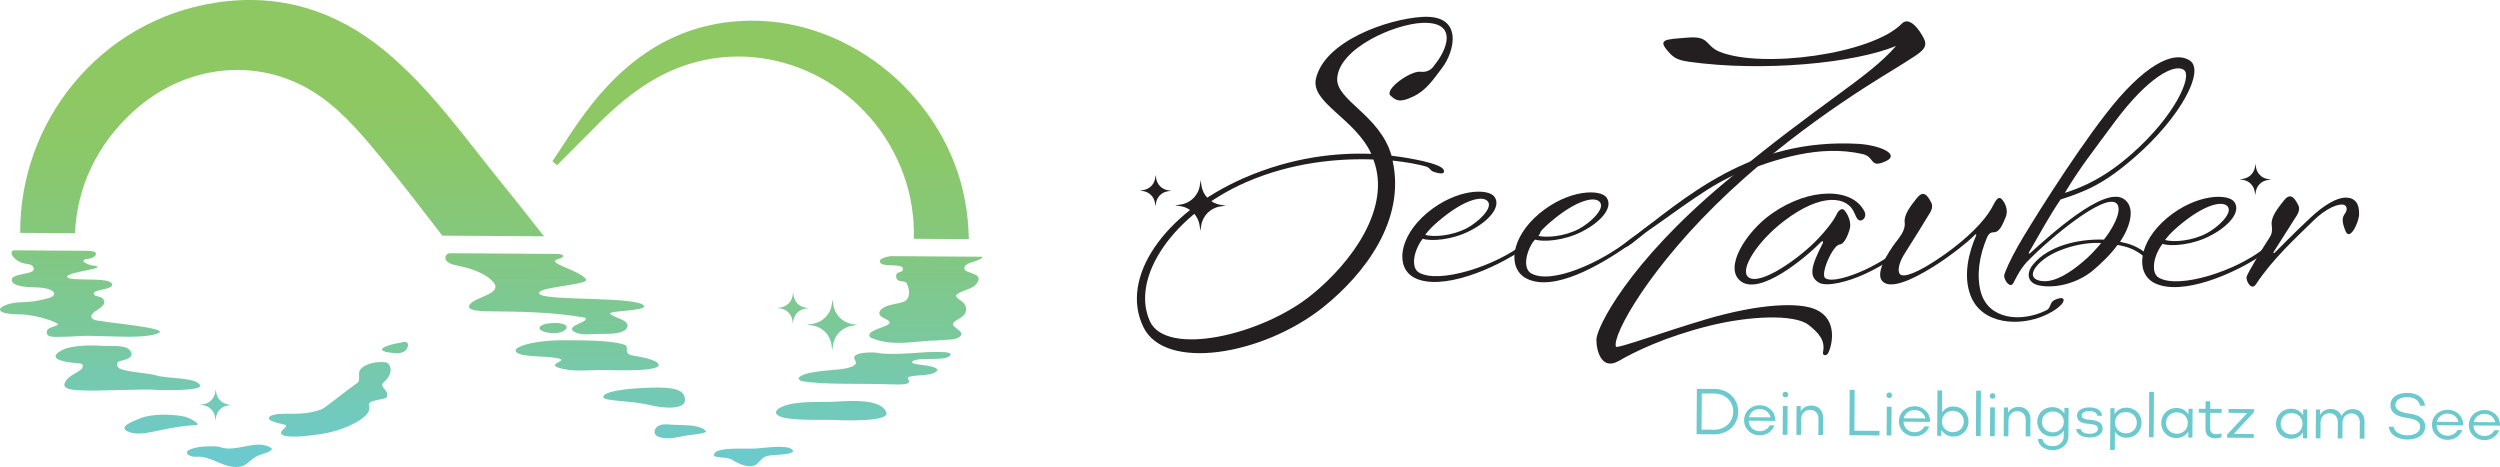
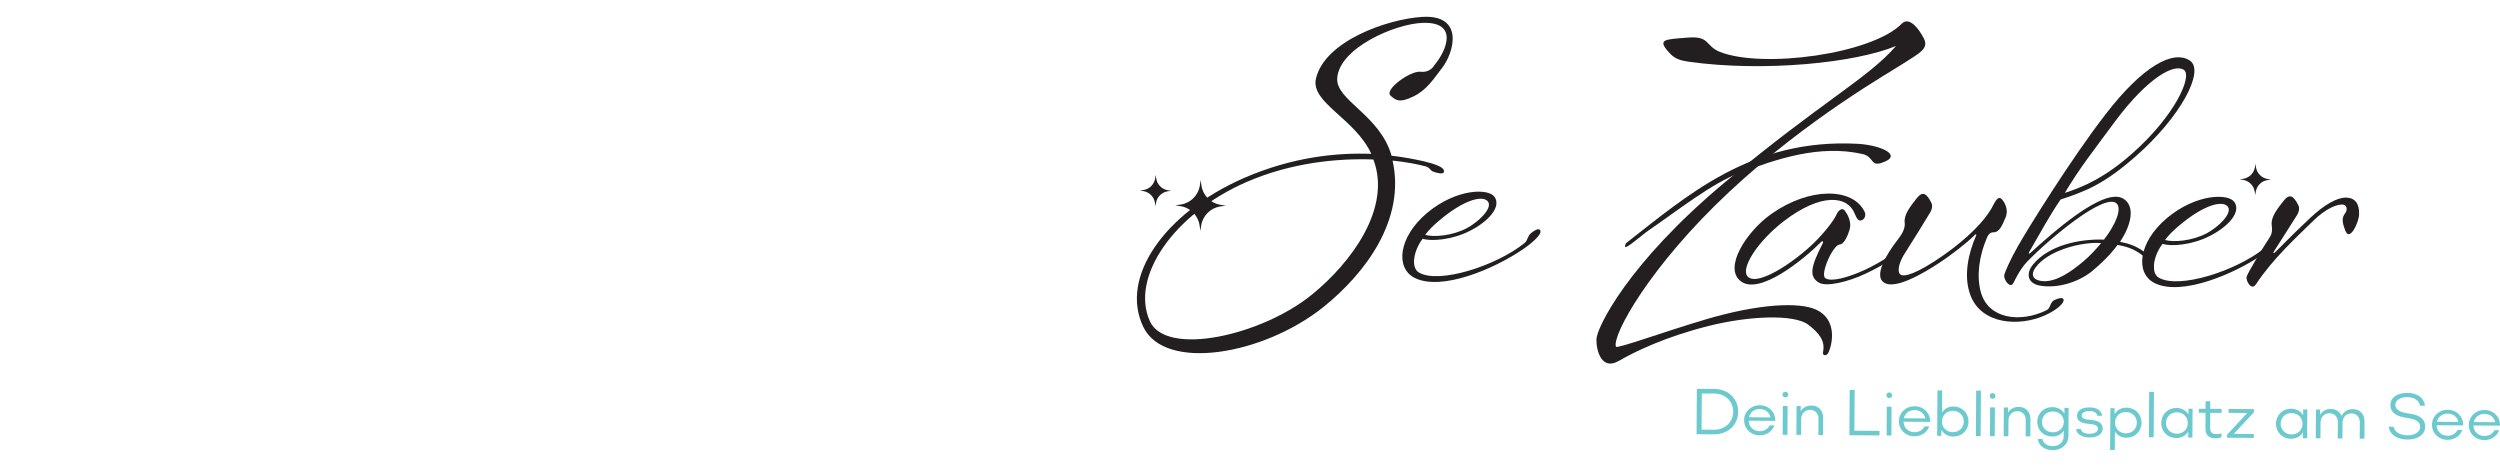
<svg xmlns="http://www.w3.org/2000/svg" id="Layer_1" version="1.1" viewBox="0 0 1039.76 194.21">
  <defs>
    <style>
      .st0 {
        fill: #231f20;
      }

      .st1 {
        fill: url(#linear-gradient);
      }

      .st2 {
        fill: #6ccace;
      }
    </style>
    <linearGradient id="linear-gradient" x1="200.84" y1="12.05" x2="200.84" y2="195.01" gradientTransform="translate(4.31 -6.22) rotate(.38)" gradientUnits="userSpaceOnUse">
      <stop offset=".18" stop-color="#8ec862" />
      <stop offset=".31" stop-color="#8bc869" />
      <stop offset=".51" stop-color="#84c87e" />
      <stop offset=".75" stop-color="#79c9a1" />
      <stop offset="1" stop-color="#6ccace" />
    </linearGradient>
  </defs>
  <g>
    <g>
      <path class="st2" d="M705.74,161.72l7.32.05c5.68.03,9.9,4.03,9.86,9.5-.03,5.47-4.3,9.4-9.99,9.37l-7.32-.05.12-18.87ZM712.94,178.72c4.46.03,7.88-3.13,7.91-7.47.03-4.34-3.35-7.54-7.81-7.57l-5.25-.03-.1,15.04,5.25.03Z" />
      <path class="st2" d="M738.32,175.04l-11.01-.07c.04,2.54,1.96,4.35,4.57,4.37,1.88.01,3.4-.95,4.15-2.42l1.96.02c-.86,2.44-3.21,4.13-6.15,4.11-3.7-.02-6.48-2.74-6.46-6.3.02-3.55,2.84-6.23,6.54-6.21,3.7.02,6.46,2.74,6.43,6.3,0,.11-.03.22-.03.22ZM727.42,173.54l8.95.06c-.45-2.05-2.21-3.47-4.47-3.48-2.26-.02-4,1.37-4.48,3.42Z" />
      <path class="st2" d="M741.34,164.11c0-.67.5-1.18,1.18-1.18.71,0,1.19.52,1.19,1.19,0,.65-.5,1.16-1.2,1.15-.68,0-1.17-.52-1.16-1.17ZM743.4,180.84l-1.98-.02.08-11.97,1.98.02-.08,11.97Z" />
      <path class="st2" d="M758.26,173.82l-.05,7.12h-1.95s.05-6.75.05-6.75c.02-2.26-1.42-3.73-3.46-3.74-2.15-.02-3.71,1.52-3.73,3.88l-.04,6.55-1.96-.02.08-11.97h1.74s-.02,2.19-.02,2.19c.88-1.53,2.46-2.44,4.48-2.42,2.88.02,4.88,2.03,4.85,5.15Z" />
      <path class="st2" d="M771.36,162.16l-.11,16.98,10.44.07v1.89s-12.52-.08-12.52-.08l.12-18.87h2.07Z" />
      <path class="st2" d="M784.57,164.4c0-.67.5-1.18,1.18-1.18.71,0,1.19.52,1.19,1.19,0,.65-.5,1.16-1.2,1.15-.68,0-1.17-.52-1.16-1.17ZM786.63,181.13l-1.98-.02.08-11.97,1.98.02-.08,11.97Z" />
      <path class="st2" d="M802.71,175.46l-11.01-.07c.04,2.54,1.96,4.35,4.57,4.37,1.88.01,3.4-.95,4.15-2.42l1.96.02c-.86,2.44-3.21,4.13-6.15,4.11-3.7-.02-6.48-2.74-6.46-6.3.03-3.55,2.84-6.23,6.54-6.21s6.46,2.74,6.43,6.3c0,.11-.03.22-.03.22ZM791.82,173.96l8.95.06c-.45-2.05-2.21-3.47-4.47-3.48-2.26-.02-4,1.37-4.48,3.42Z" />
      <path class="st2" d="M818.71,175.35c-.02,3.59-2.73,6.24-6.29,6.22-2.23-.02-3.99-1.08-4.99-2.76l-.02,2.45h-1.74s.12-18.88.12-18.88l1.96.02-.06,9.19c.96-1.59,2.63-2.55,4.8-2.53,3.56.02,6.24,2.71,6.21,6.29ZM816.75,175.34c.02-2.56-1.93-4.46-4.51-4.48-2.59-.02-4.55,1.86-4.57,4.42-.02,2.56,1.93,4.46,4.52,4.48,2.58.02,4.55-1.86,4.57-4.42Z" />
      <path class="st2" d="M823.76,181.37h-1.98s.12-18.88.12-18.88h1.98s-.12,18.88-.12,18.88Z" />
      <path class="st2" d="M827.55,164.68c0-.67.5-1.18,1.18-1.18.71,0,1.19.52,1.19,1.19,0,.65-.5,1.16-1.2,1.15-.68,0-1.17-.52-1.16-1.17ZM829.61,181.41h-1.98s.08-11.98.08-11.98h1.98s-.08,11.98-.08,11.98Z" />
      <path class="st2" d="M844.48,174.39l-.05,7.12h-1.96s.05-6.75.05-6.75c.02-2.26-1.42-3.73-3.46-3.74-2.15-.01-3.71,1.52-3.73,3.88l-.04,6.55h-1.96s.08-11.98.08-11.98h1.74s-.02,2.19-.02,2.19c.88-1.53,2.46-2.44,4.48-2.43,2.88.02,4.88,2.03,4.86,5.15Z" />
      <path class="st2" d="M860.35,169.65l-.08,11.64c-.02,3.55-2.84,5.96-6.54,5.93-3.29-.02-5.83-1.76-6.2-4.65h1.93c.34,1.93,2.05,2.97,4.28,2.98,2.59.02,4.55-1.61,4.57-4.17l.02-2.32c-.97,1.56-2.63,2.52-4.81,2.5-3.56-.02-6.23-2.63-6.21-6.16.02-3.53,2.73-6.1,6.29-6.08,2.23.02,3.99,1.05,4.99,2.71l.02-2.4h1.74ZM858.35,175.51c.02-2.54-1.93-4.35-4.52-4.37-2.58-.02-4.55,1.78-4.57,4.31-.02,2.53,1.93,4.35,4.51,4.36,2.59.02,4.55-1.78,4.57-4.31Z" />
      <path class="st2" d="M868.93,181.94c-3.4-.02-5.32-1.66-5.47-3.48h1.96c.1.98,1.32,1.93,3.52,1.95,2.64.02,3.6-1.08,3.61-2.13,0-1.35-1.38-1.81-3.96-2.02-2.8-.21-4.78-1.03-4.76-3.43.01-1.83,1.63-3.42,5.3-3.39,3.35.02,4.99,1.65,5.14,3.48h-1.96c-.13-.98-1.07-1.93-3.19-1.94-2.59-.02-3.33,1-3.33,1.81,0,1.32,1.38,1.66,3.71,1.83,3.07.26,5.02,1.3,5.01,3.62-.01,2.05-1.82,3.74-5.57,3.71Z" />
      <path class="st2" d="M890.67,175.83c-.02,3.59-2.73,6.24-6.29,6.22-2.17-.02-3.83-1-4.77-2.59l-.05,7.68-1.96-.02.12-17.36h1.74s-.02,2.47-.02,2.47c1.02-1.67,2.79-2.71,5.02-2.69,3.56.02,6.24,2.71,6.21,6.29ZM888.71,175.82c.02-2.56-1.93-4.46-4.51-4.48-2.59-.02-4.55,1.86-4.57,4.42-.02,2.56,1.93,4.46,4.52,4.48,2.58.02,4.55-1.86,4.57-4.42Z" />
      <path class="st2" d="M895.72,181.85h-1.98s.12-18.88.12-18.88h1.98s-.12,18.88-.12,18.88Z" />
      <path class="st2" d="M911.91,170.02l-.08,11.94h-1.74s.02-2.47.02-2.47c-1.01,1.66-2.79,2.71-5.02,2.69-3.56-.02-6.24-2.71-6.21-6.3.03-3.58,2.73-6.23,6.3-6.21,2.26.02,3.99,1.05,4.99,2.73l.02-2.4h1.74ZM909.91,175.96c.02-2.56-1.93-4.46-4.51-4.47-2.58-.02-4.55,1.86-4.57,4.42-.02,2.56,1.93,4.46,4.51,4.48,2.59.02,4.55-1.86,4.57-4.42Z" />
      <path class="st2" d="M919.25,171.71l-.04,6.42c-.01,1.56.86,2.43,2.43,2.44,1.41.01,2.28-.36,2.28-.36v1.62s-.8.48-2.62.47c-2.58-.02-4.07-1.48-4.05-3.97l.04-6.63-2.78-.02v-1.67s2.79.02,2.79.02l.02-3.13h1.96s-.02,3.14-.02,3.14l4.73.03v1.67s-4.74-.03-4.74-.03Z" />
      <path class="st2" d="M926.26,180.76l8.38-9-7.78-.05v-1.62s10.56.07,10.56.07v1.29s-8.39,9-8.39,9l8.32.05v1.62s-11.1-.07-11.1-.07v-1.29Z" />
      <path class="st2" d="M959.62,170.33l-.08,11.94h-1.74s.02-2.47.02-2.47c-1.01,1.67-2.79,2.71-5.02,2.69-3.56-.02-6.24-2.71-6.21-6.3.03-3.58,2.73-6.23,6.3-6.21,2.26.02,3.99,1.05,4.99,2.73l.02-2.4h1.74ZM957.62,176.27c.02-2.56-1.93-4.46-4.51-4.48-2.58-.02-4.55,1.86-4.57,4.42-.02,2.56,1.93,4.47,4.51,4.48,2.59.02,4.55-1.86,4.57-4.42Z" />
      <path class="st2" d="M983.42,175.31l-.05,7.12h-1.96s.05-6.75.05-6.75c.02-2.26-1.42-3.73-3.46-3.74-2.15-.02-3.71,1.51-3.73,3.88l-.04,6.55h-1.96s.05-6.75.05-6.75c.02-2.26-1.42-3.73-3.46-3.74-2.15-.02-3.71,1.52-3.73,3.88l-.04,6.55-1.96-.02.08-11.97h1.74s-.02,2.19-.02,2.19c.88-1.53,2.46-2.43,4.48-2.42,2.09.02,3.74,1.1,4.47,2.89.83-1.78,2.5-2.84,4.67-2.83,2.88.02,4.88,2.03,4.86,5.15Z" />
      <path class="st2" d="M993.45,177.46l2.04.02c.42,2.24,2.81,3.55,5.8,3.57,3.26.02,5.26-1.54,5.27-3.53.02-2.35-2.29-3.28-5.61-3.73-3.69-.53-6.79-1.83-6.76-5.36.02-2.96,2.59-5.05,7.08-5.02,4.08.03,6.87,1.96,7.31,5.36l-2.07-.02c-.39-2.24-2.42-3.55-5.28-3.57-3.24-.02-4.96,1.4-4.97,3.23-.02,2.37,2.59,3.19,6.02,3.65,3.64.48,6.38,1.96,6.36,5.43-.02,3.12-2.86,5.35-7.38,5.31-4.21-.03-7.36-1.96-7.8-5.36Z" />
      <path class="st2" d="M1024.41,176.93l-11.01-.07c.04,2.54,1.96,4.35,4.57,4.37,1.88.01,3.4-.95,4.15-2.42h1.96c-.86,2.46-3.21,4.14-6.15,4.12-3.7-.02-6.48-2.74-6.46-6.3.03-3.55,2.84-6.23,6.54-6.21,3.7.02,6.46,2.74,6.43,6.3,0,.11-.03.22-.03.22ZM1013.52,175.43l8.95.06c-.45-2.05-2.21-3.47-4.47-3.48-2.26-.02-4,1.37-4.48,3.42Z" />
      <path class="st2" d="M1039.73,177.03l-11.01-.07c.04,2.54,1.96,4.35,4.57,4.37,1.88.01,3.4-.95,4.15-2.42l1.96.02c-.86,2.44-3.21,4.13-6.15,4.11-3.7-.02-6.48-2.74-6.46-6.3.03-3.55,2.84-6.23,6.54-6.21,3.7.02,6.46,2.74,6.43,6.3,0,.11-.03.22-.03.22ZM1028.84,175.54l8.95.06c-.45-2.05-2.21-3.47-4.47-3.48-2.26-.02-4,1.37-4.48,3.42Z" />
    </g>
    <g>
      <g>
        <path class="st0" d="M599.62,28.45c-3.37,4.33-6.16,8.96-11.84,11.69-5.68,2.72-7.13,1.7-9.44-.36-2.74-2.49,8.2-10.4,12.41-9.94,4.21.46,5.68-2.58,5.68-2.58,5.27-6.21,10.29-18.23-4.68-17.75-11.62.36-34.79,10.51-35.59,23-.64,9.29,17.77,15.22,22.59,32.25,5.37.62,9.87,1.52,13.21,2.27,4.49,1.05,8.26,2.37,8.54,3.83.43,1.46-1.03,1.59-3.92.7-2.03-.6-1.59-1.75-3.62-2.35-3.19-.89-7.97-1.8-13.78-2.42,5.5,24.58-11.35,46.99-29.02,61.11-25.11,19.88-65.54,26.58-74.57,8.22-10.17-20.69,8.74-47.58,41.66-62.04,20.39-8.87,38.85-10.63,53.08-10.1-6.73-14.71-25.28-21.23-23.03-31.24,3.59-15.66,29.65-24.78,44.04-25.7,17.73-1.19,13.56,14.76,8.28,21.41ZM478.21,133.54c6.73,15.01,46.73,5.98,67.62-11.17,16.07-13.11,33.07-35.8,25.36-56.04-14.81-.54-34,1.23-52.79,9.38-30.45,13.31-48.34,39.63-40.18,57.84Z" />
        <path class="st0" d="M611.21,96.07c-7.28,3.73-16.15,4.39-19.49,3.21-3.66,4.62-5.16,12.02-1.55,14.08,8.39,4.85,32.12-2.83,43.8-12.2,1.61-1.3,1.18-2.9,2.79-4.19,2.34-1.88,3.79-2.16,3.93-.7.13,1.45-3.08,4.48-7.02,7.21-11.82,8.2-34.11,17.79-45.4,12.05-7.96-4.12-6.71-16.89,5.26-26.98,12.27-10.23,25.63-10.29,28.08-6.64,2.88,4.23-2.68,10.29-10.41,14.17ZM618.99,84.07c-1.72-3.06-9.72-1.52-20.82,7.99-2.34,2.02-4.09,3.75-5.42,5.63,3.63,1.04,11.33.36,17.31-2.79,4.81-2.58,10.51-8.06,8.93-10.83Z" />
-         <path class="st0" d="M657.83,96.38c-7.28,3.73-16.15,4.39-19.49,3.21-3.66,4.62-5.16,12.02-1.55,14.08,8.39,4.85,29.07-4.51,40.75-13.87,1.61-1.3,3.2-2.23,4.8-3.53,2.34-1.88,6.88-4.98,5.87-3.92-1.81,1.89-7.04,7.04-10.98,9.77-11.82,8.2-31.05,19.46-42.35,13.72-7.96-4.12-6.71-16.89,5.26-26.98,12.27-10.23,25.63-10.29,28.08-6.64,2.88,4.23-2.68,10.29-10.41,14.17ZM665.61,84.38c-1.72-3.06-9.72-1.52-20.82,7.99-2.34,2.02-4.09,3.75-5.42,5.63,3.63,1.04,11.33.36,17.31-2.79,4.81-2.58,10.51-8.06,8.93-10.83Z" />
        <path class="st0" d="M709.04,132.94c22.99-6.82,39.41-7.29,46.22-4.19,8.83,3.98,7.02,14.14,5.11,18.04-.74,1.45-2.48,1.15-2.18-.3,1.05-4.79-1.69-8-6.02-11.37-5.78-4.54-24.67-3.8-41.55.45-18.05,4.53-30.43,10.55-37.43,14.57-7,4.02-9.27-4.13-9.24-8.92.03-4.79,13.03-31.63,53.21-65.21,40.17-33.58,59.69-43.33,71.41-56.9-16.75,7.01-54.83,10.97-86.32,6.55-2.76-.46-5.23-.91-7.39-3.1-6.21-6.43-2.57-6.12,7.02-6.92,9.3-.81,7.24,3.39,13.33,5.9,17.67,7.09,63.32,1,75.75-11.7,3.07-3.17,7.25,2.23,9.25,6.31,2.01,4.08-1.93,5.94-7.91,9.82-6.13,4.03-40.24,23.12-73.13,53.84-32.89,30.72-48.81,59.72-47.1,64.38.29,1.02,20.52-6.4,36.97-11.23Z" />
        <path class="st0" d="M676.34,101.08c25.33-19.7,52.05-43.69,96.37-41.26,9.58.53,19.26,4.9,9.8,7.94-4.65,1.5-3.09-2.62-7.89-3.7-18.05-4.07-35.79,2.17-50.71,7.68-11.95,4.41-26.92,16.39-38.15,24.01-3.46,2.35-12.08,10.41-9.43,5.32Z" />
        <path class="st0" d="M758.14,101.06c.3-.58-.14-1.02-.72-.44-7.31,7.36-25.42,22.05-33.23,16.49-7.81-5.57,2.32-21.05,12.68-28.24,15.76-11.08,33.77-10.96,38.64-.76.57,1.02.27,2.9-1.19,3.48-1.45.57-2.17-.89-3.03-2.92-2.86-7.14-13.75-8.67-29.36,3.29-10.95,8.35-18.58,20.21-14.82,23.28,4.76,3.96,21.55-7.99,29.01-15.93,6.58-6.93,7.91-10.55,7.91-10.55,0,0,1.76-3.19,3.35-.99,1.58,2.19,2.72,5.1,1.84,7.85-.59,1.88-2.07,5.94-4.1,6.07-2.76.13-8.36,12.58-5.9,14.05,2.46,1.61,9.59-.37,16.43-3.53,6.7-3.15,11.67-6.6,13.71-8.48,1.61-1.44.74-2.46,2.35-3.76,2.34-1.87,3.5-2.3,3.64-.85.13,1.45-2.2,3.33-5.7,6.35-2.19,1.88-6.14,4.75-13.71,8.33-7.28,3.44-16.16,5.56-19.34,3.8-4.35-2.5-3.59-6.56,1.56-16.55Z" />
        <path class="st0" d="M788.19,101.11c1.61-2.17,4.39-5.2,3.98-8.54-.42-3.34,2.52-6.95,5.01-10.13,2.49-3.18,4.22-1.86,6.09,1.93.72,1.46-.02,3.2-.46,3.92-1.03,1.74-8.22,13.45-10.13,16.34-3.23,4.77-3.69,8.54-2.24,9.58,1.45,1.03,6.54-.1,18.21-8.3,9.78-6.91,16.5-13.84,19.59-19.19,1.17-2.03,2.35-5.21,3.95-4.19,1.01.73,3.6,4.38,1.83,8.15-1.03,2.31-2.21,5.79-4.68,5.92-1.02,0-2.03.13-2.92,2.16-3.24,7.53-4.46,15.8-2.61,22.64,3.12,11.5,16.76,12.89,27.4,7.59,1.75-.86,1.33-3.33,3.22-4.19,2.77-1.29,4.22-.99,3.77.46-.44,1.45-3.22,3.9-7.74,5.9-10.49,4.73-26.17,3.89-30.88-8.19-3.14-8.16-.9-17.73,2.34-25.12.15-.29-.14-.58-.43-.29-1.03,1.01-3.81,3.89-12.27,9.94-5.11,3.6-18.38,12.22-24.33,10.58-7.39-2.08,1.26-14.22,3.31-16.97Z" />
        <path class="st0" d="M883.01,82.57c5.21,3.08,3.41,11.06-1.28,18,3.91.75,6.52,1.79,9.12,3.55,4.05,2.5,5.48,6.72,4.89,8.02-.74,1.3-2.17-.3-3.61-2.93-1-1.75.45-1.74-1.14-3.06-3.04-2.34-5.93-3.52-10.29-4.28-3.07,4.19-7.17,8.09-10.67,10.97-5.99,4.76-14.57,7.17-21.54,5.96-5.37-.91-5.92-5.12-2.99-8.74,6.59-8.09,19.39-10.77,29.56-10.4,5.13-6.65,7.64-13.17,5.04-15.22-5.21-3.81-26.97,14.06-37.06,24.45-3.07,3.18-5.58,8.68-5.58,8.68-1.47,2.9-4.2-1.48-3.9-3.07.3-1.45,2.51-6.52,5.74-12.17,3.82-6.8,22.18-36.46,36.53-54.95,15.38-19.94,28.07-26.83,35.01-22.14,6.22,4.25-3.93,23.51-22.78,39.94-13.15,11.53-20.72,14.39-31.06,17.8-4.55,6.65-8.37,13.75-13.07,21.85-.44.72,0,.87.58.3,8.48-7.65,30.25-27.4,38.49-22.55ZM873.88,101.1c-8.13-.64-22.24,3.04-27.37,10.28-1.76,2.46-1.63,5.07,3.02,5.54,5.51.47,11.79-3.84,16.9-8.16,2.77-2.31,5.26-5.05,7.45-7.65ZM858.77,80.23c8.3-2.7,16.89-6.57,28-16.38,17.83-15.71,25.05-32.08,21.59-34.72-3.9-2.93-14.98,2.95-28.76,21.45-8.94,12.14-14.51,19.07-20.83,29.64Z" />
        <path class="st0" d="M918.92,98.21c-7.28,3.73-16.15,4.39-19.49,3.21-3.66,4.62-5.16,12.02-1.55,14.08,8.39,4.85,32.12-2.83,43.8-12.2,1.61-1.3,1.18-2.9,2.79-4.19,2.34-1.88,3.79-2.16,3.93-.7.13,1.45-3.08,4.48-7.02,7.21-11.82,8.2-34.11,17.79-45.4,12.05-7.96-4.12-6.71-16.89,5.26-26.98,12.27-10.23,25.63-10.29,28.08-6.64,2.88,4.23-2.68,10.29-10.41,14.17ZM926.7,86.2c-1.72-3.06-9.72-1.52-20.82,7.99-2.34,2.02-4.09,3.75-5.42,5.63,3.63,1.04,11.33.36,17.31-2.79,4.81-2.58,10.51-8.06,8.93-10.83Z" />
        <path class="st0" d="M938.25,118.23c-1.91,2.9-4.2-1.48-3.9-3.07.3-1.45,7.35-13.03,8.82-15.19,1.46-2.17,2.05-3.04,1.64-6.38-.42-3.34,2.51-6.95,5-10.13,2.49-3.18,4.22-1.86,6.09,1.93.72,1.46-.02,3.2-.46,3.92l-9.83,15.48c-.3.44.14.58.43.3,1.46-1.3,6.87-7.08,14.92-14.58,5.7-5.33,10.95-8.35,14.72-8.33,3.77.03,5.65,2.51,5.48,7.01-.17,3.63-3.85,11.01-5.57,7.08-1.72-4.08-1.56-5.82-.24-7.56,1.03-1.45.75-3.05-.42-3.49-2.17-.74-7.42,1.26-12.83,6.6-7.02,6.92-16.66,15.57-23.85,26.42Z" />
      </g>
      <path class="st0" d="M499.02,77.15c-.64,4.12-3.9,7.34-8.03,7.93l-2.24.32,2.24.35c4.12.64,7.34,3.9,7.93,8.03l.32,2.24.35-2.24c.64-4.12,3.9-7.34,8.03-7.93l2.24-.32-2.24-.35c-4.12-.64-7.34-3.9-7.93-8.03l-.32-2.24-.35,2.24Z" />
      <path class="st0" d="M480.44,74.15c-.4,2.55-2.41,4.54-4.97,4.9l-1.39.2,1.38.22c2.55.4,4.54,2.41,4.9,4.97l.2,1.39.22-1.38c.4-2.55,2.41-4.54,4.97-4.9l1.39-.2-1.38-.22c-2.55-.4-4.54-2.41-4.9-4.97l-.2-1.39-.22,1.38Z" />
      <path class="st0" d="M937.84,69.48c-.4,2.55-2.41,4.54-4.97,4.9l-1.39.2,1.38.22c2.55.4,4.54,2.41,4.9,4.97l.2,1.39.22-1.38c.4-2.55,2.41-4.54,4.97-4.9l1.39-.2-1.38-.22c-2.55-.4-4.54-2.41-4.9-4.97l-.2-1.39-.22,1.38Z" />
    </g>
  </g>
-   <path class="st1" d="M41.99,133.5c-5.91-.39-4.12-3.11-1.78-4.42,1.33-.74,3.15-2.32,3.15-3.11.02-3.31-3.78-2.09-4.33-3.68-.71-2.09,7.74-1.61,7.63-3.91-.18-3.64-18.21-.95-18.72-3.25-.45-2.06,17.5-3.47,11.38-4.61-2.34-.02-7.26-2.4-2.81-2.86,1.68-.17,3.44-.9,3.4-2.22-.08-1.1-3.17-1.13-4.3-1.14l-28.19-.19h-1.43c-2.87-.03-.3,5.03,5.03,5.61,1.82.2,3.2.84,2.98,2.4-.28,1.98-8.45,1.65-9.04,3.9-.41,1.63,1.28,3.4,9.77,3.5,8.12.1,9.87,3.33,5.36,4.5-4.51,1.17-6.35,1.53-11.34,1.68-8.45.25-14.15,4.95-.84,5.02,7.41.04,17.09,3.64,16.11,4.34-1.28.92-4.7,1.07-4.59,3.2.12,2.29,2.95,1.85,8.78,1.76,4.37-.1,4.03-.37,6.19-.31,3-.11,7.54.09,12.3.21h.04c7.41.27,15.43.28,19.15-1.37,4.69-2.13-20.21-4.19-23.91-5.05ZM40.7,143.72c-3.63-.15-10.93-.03-14.55,1.73-6.98,3.47-.38,4.98,4.11,5.39,1.86.46,5.41-.27,3.8,2.45-.51.67-1.34.98-1.96,1.48-1.12.74-4.91,2.4-5.31,5.08-.34,2.33,4.93,2.43,7.77,2.52,6.31.37,24.75-.76,31.35-.18,5.98.23,18.44.09,17.31-1.97-1.95-3.53-13.46-2.46-18.99-4.28-3.28-.84-14.46-1.4-15.27-3.4-.93-2.03.58-2.32,2.37-2.74,3.01-.66,4.86-2.42,1.94-4.82-2.85-1.75-9.62-.77-12.13-1.22l-.44-.03ZM76.38,173.18c-5.23-.96-13.1-1.19-18.04.79-3.46,1.38-9.35,3.6-5.09,5.53,6.02,2.73,14.56-2.14,28.04-2.65,3.17-.12-2.67-3.26-4.91-3.67ZM90.58,185.71c-2.75-.19-7.51-.2-10.55.88-4.41,1.29-1.63,3.44,1.36,3.4,6.47-.74,11.52,5.11,18.29,4.1,3-.2,4.5-3.3,7.4-4.44,1.59-.97,5.68-1.35,6-3.16-6.24-4.4-15.12,2.16-21.87-.67l-.62-.12ZM166.58,142.56c-2.85.21-12.53,2.82-4.78,4.04,2.52.4,6.45.96,7.69-2.13.82-2.05-.7-2.83-2.91-1.91h0ZM161.29,151.04l-.53-.27c-2.96-.61-8.62.09-10.86,2.9-1.34,1.65.32,4.41-1.33,5.6-9.23,6.67-13.18,10.42-15.29,11.13-9.2,3.11-15.62.57-20.56,2.48-3.75,2.29,5.18,3.38,6,3.9.69.33-.08,1.04-1.12,1.96-5.03,5.37,19.07,1.65,20.97.68,3.4-.66,16.65-5.63,14.91-10.55-1.04-2.94,6.99-2.33,7.47-3.86.92-2.96-3.55-3.99-1.39-6,2.67-2.23,4.09-5.61,1.72-7.96ZM223.07,94.26l-.04-.04c-4.5-5.81-9.14-11.61-13.77-17.33-15.66-19.2-29.85-39.75-49.19-55.75C139.63,4.29,116.26-2.88,90.09,1.05,41.32,8.4,8.05,50.86,8.41,96.85l22.8.15c.04-.09.05-.13,0-.18.79-19.04,9.29-37.15,24.76-50.94,22.09-19.7,53.37-22.71,77.46-5.62,10.05,7.12,18.36,17.19,26.28,26.85,8.27,10.06,16.18,20.43,24.14,30.76.04.04.04.09.09.13l42.33.28c-1.05-1.33-2.1-2.7-3.19-4.03ZM226.26,98.3c-1.05-1.33-2.1-2.7-3.19-4.03M267.96,127.32c-2.04-4.25-40.95-1.99-43.57-5.05-2.54-2.93,20.57-3.66,19.4-6.04-2.71-4.03-17.59-6.86-11.45-8.54,3.14-.86,1.91-2.06-.56-2.08l-43.34-.29s-.62,0-1.26,0c-1.9-.01-3.78,3.2,1.32,4.76,1.97.6,9.62,1.42,15.09,5.74,7.55,5.98-4.37,7.05-7.83,10.4-3.52,3.41,6.37,3.22,8.31,3.27,13.05.09,26.59.35,39.22,2.64,2.19,1.69-6.68,2.91-5.24,5.26,2.89,2.62,8.06,1.29,11.63,1.49,3-.07,6.17.17,9.09-.95,2.47-.87,3.28-3.24.38-4.72-1.67-.98-4.22-1.57-5.36-2.64-1.31-1.42,14.47-1.14,14.18-3.26ZM401.37,83.58c-7.7-42.29-46.9-75.4-89.28-74.98-29.81.33-51.73,15.35-68.86,38.52-4.8,6.45-8.99,13.3-13.49,19.97.66.53,1.32,1.07,1.97,1.6,4.35-4.34,8.7-8.67,13.01-13.05,12.83-13.32,26.67-25.22,45.13-29.95,35.56-9.16,73.03,11.33,85.93,46.87,3.16,8.8,4.56,17.89,4.28,26.75l22.88.15c-.1-5.2-.59-10.54-1.57-15.88ZM401.09,111.58c.02-2.82,6.75-2.64,7.58-4.8l-38.19-.25c-2.56.38-4.37.99-4.51,1.95-.46,3.39,10.49.38,9.5,3.72-.45,1.63-2.87.33-2.75,2.85.11,2.82,3.74,1.3,4.43,2.85,1.65,3.63,1.19,7.02-1.99,7.84-2.83.86-6.49.88-8.71,2.98-1.6,1.66-.46,3,1.87,3.94,1.27.63,2.02,1.25,1.44,1.91-.58,1.5-10.47,2.93-7.75,5.81,9.5,4.12,18.33,1.31,28.61,1.16,2.87-.42,6.79.22,8.92-1.84,1.78-2.06-3.9-3.38-3.1-5.27.63-1.41,4.56-2.31,5.1-4.51.49-1.19.28-2.47-.42-3.49-.7-1.2-3.6-2.32-3.46-3.59,1.16-1.76,6.45-2.51,8.01-4.27,4.89-5.39-4.95-4.53-4.58-7ZM364.2,146.66c-1.73-.2-10.4-.24-8.73,2.85.33.52.58,1.14.5,1.72-1.31,1.44-2.1,1.34-3.75,1.91-3.57.93-18.89.95-20.11,4.27.1.45.64.83,1.41,1.09,8.3,1.59,27.14.96,35.76,1.31,1.91-.11,10.79.94,8.47-1.99-.4-.54-.24-.94.64-1.18,3.33-.94,10.02-.04,11.55-2.79-1-1.9-7.34-1.96-9.75-2.59-2.91-1.12,2.11-2.02,4.03-1.95,3.98-.1,9.16.29,10.92-1.36l.18-.72c-.27-.59-1.92-.79-3.43-.81-8.53-.43-18.97,1.69-27.13.33l-.56-.09ZM285.68,181.1c3.51-.41,8.48-.98,7.93-1.74-1.93-2.66-8.82-2.53-12.14-2.66-2.54.16-6.58-1.2-8.66,1.31-1.08,1.29-.71,2.95.99,3.62,4.09,1.61,9.17-.21,11.87-.52ZM296.92,189.06c-.29,1.74,5.75.66,7.91,2.36,2.63,1.69,7.52,3.81,10.14,1.41,1.99-1.82,2.27-3.17,5.94-3.49,2.14-.19,12.93-.42,7.36-3.09-4.5-1.05-11.07.22-15.2.33s-15.63-.67-16.16,2.48ZM215.6,147.04c3.59,1.64,13.9.88,17.47,2.28,2.08,1.02-5.41,2.04-.75,3.61,5.87,1.99,12.89.84,19.81.98,4.34.09,26.69.84,20.89-3.34-2.28-1.35-6.01-2.08-9.19-2.57-5.63-.86-1.21-3.8-4.43-4.72-6.3-1.99-18.89-1.67-24.33-1.76-12.38-.22-24.47,3-19.47,5.53ZM266.29,161.43c-5.11.24-15.61,1.28-15.38,3.74.16,1.75,11.77,1.38,19.82,3.4,4.33,1.08,16.88,2.69,13.62-4.37-1.8-3.89-13.13-3-18.06-2.77ZM225.94,135.02c-5.71,2.36,5.65,5.36,9.13,2.16,1.91-1.76-1.09-2.75-3.15-2.83-1.8-.07-4.47.05-5.98.67ZM345.24,167.14c-6.04.23-16.17-.62-21.54,2.87-2.2,1.82-.43,3.2,3.13,3.89,7.49,1.15,16.01.46,23.7.91,4.51.09,19.64.27,18.08-3.37-2.61-6.07-15.88-4.59-23.37-4.3ZM345.92,126.76c-.64,4.12-3.9,7.34-8.03,7.93l-2.24.32,2.24.35c4.12.64,7.34,3.9,7.93,8.03l.32,2.24.35-2.24c.64-4.12,3.9-7.34,8.03-7.93l2.24-.32-2.24-.35c-4.12-.64-7.34-3.9-7.93-8.03l-.32-2.24-.35,2.24ZM329.64,122.96c-.4,2.55-2.41,4.54-4.97,4.9l-1.39.2,1.38.22c2.55.4,4.54,2.41,4.9,4.97l.2,1.39.22-1.38c.4-2.55,2.41-4.54,4.97-4.9l1.39-.2-1.38-.22c-2.55-.4-4.54-2.41-4.9-4.97l-.2-1.39-.22,1.38ZM89.52,163.22c-.4,2.55-2.41,4.54-4.97,4.9l-1.39.2,1.38.22c2.55.4,4.54,2.41,4.9,4.97l.2,1.39.22-1.38c.4-2.55,2.41-4.54,4.97-4.9l1.39-.2-1.38-.22c-2.55-.4-4.54-2.41-4.9-4.97l-.2-1.39-.22,1.38Z" />
</svg>